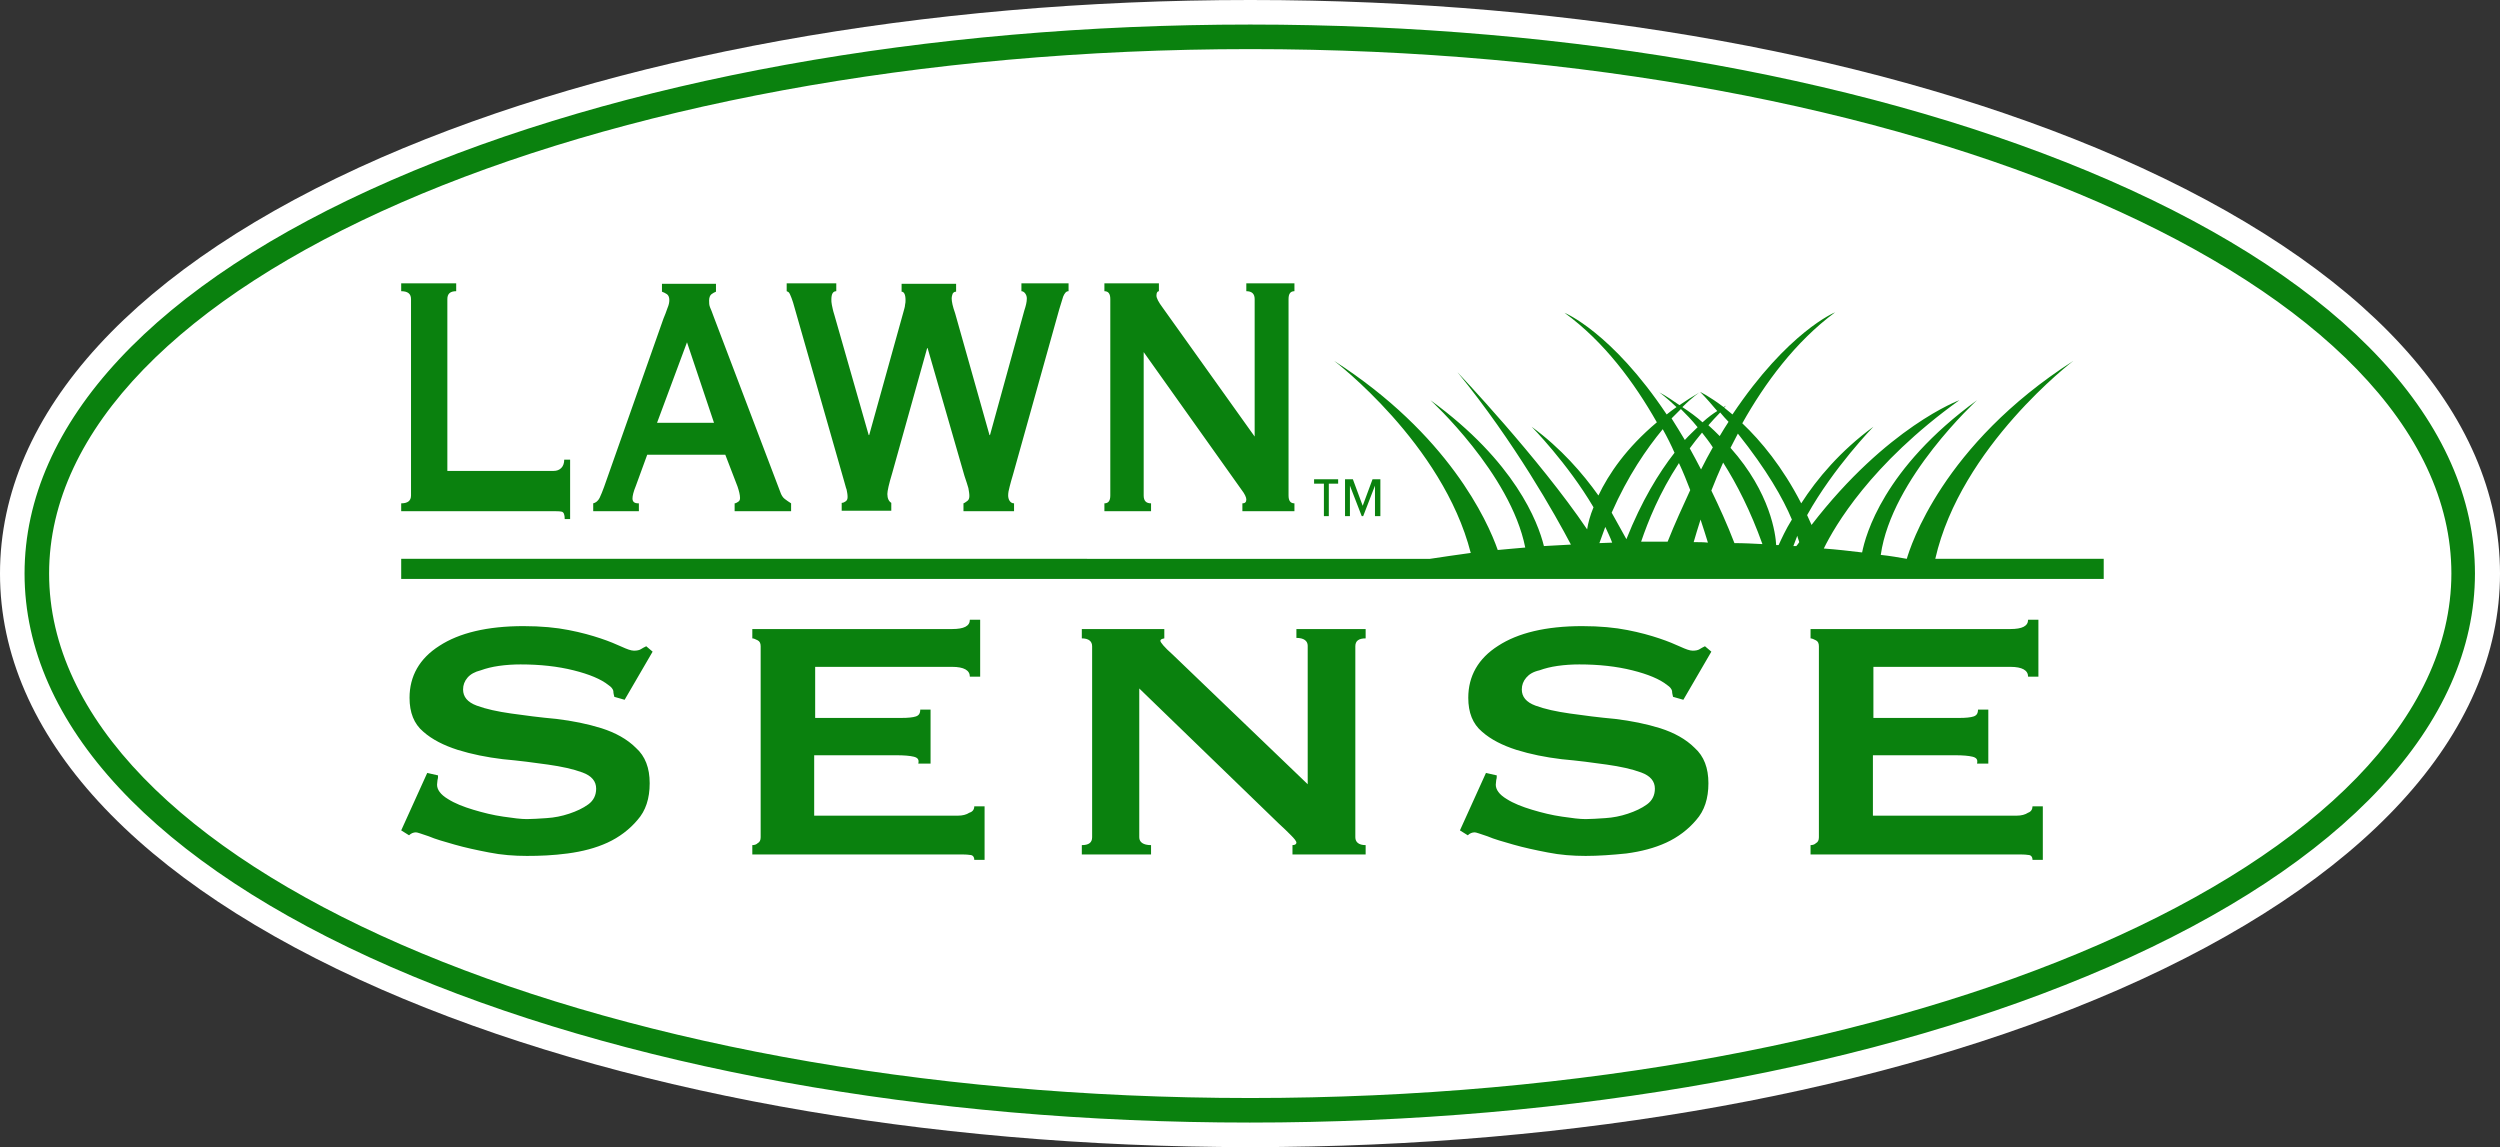
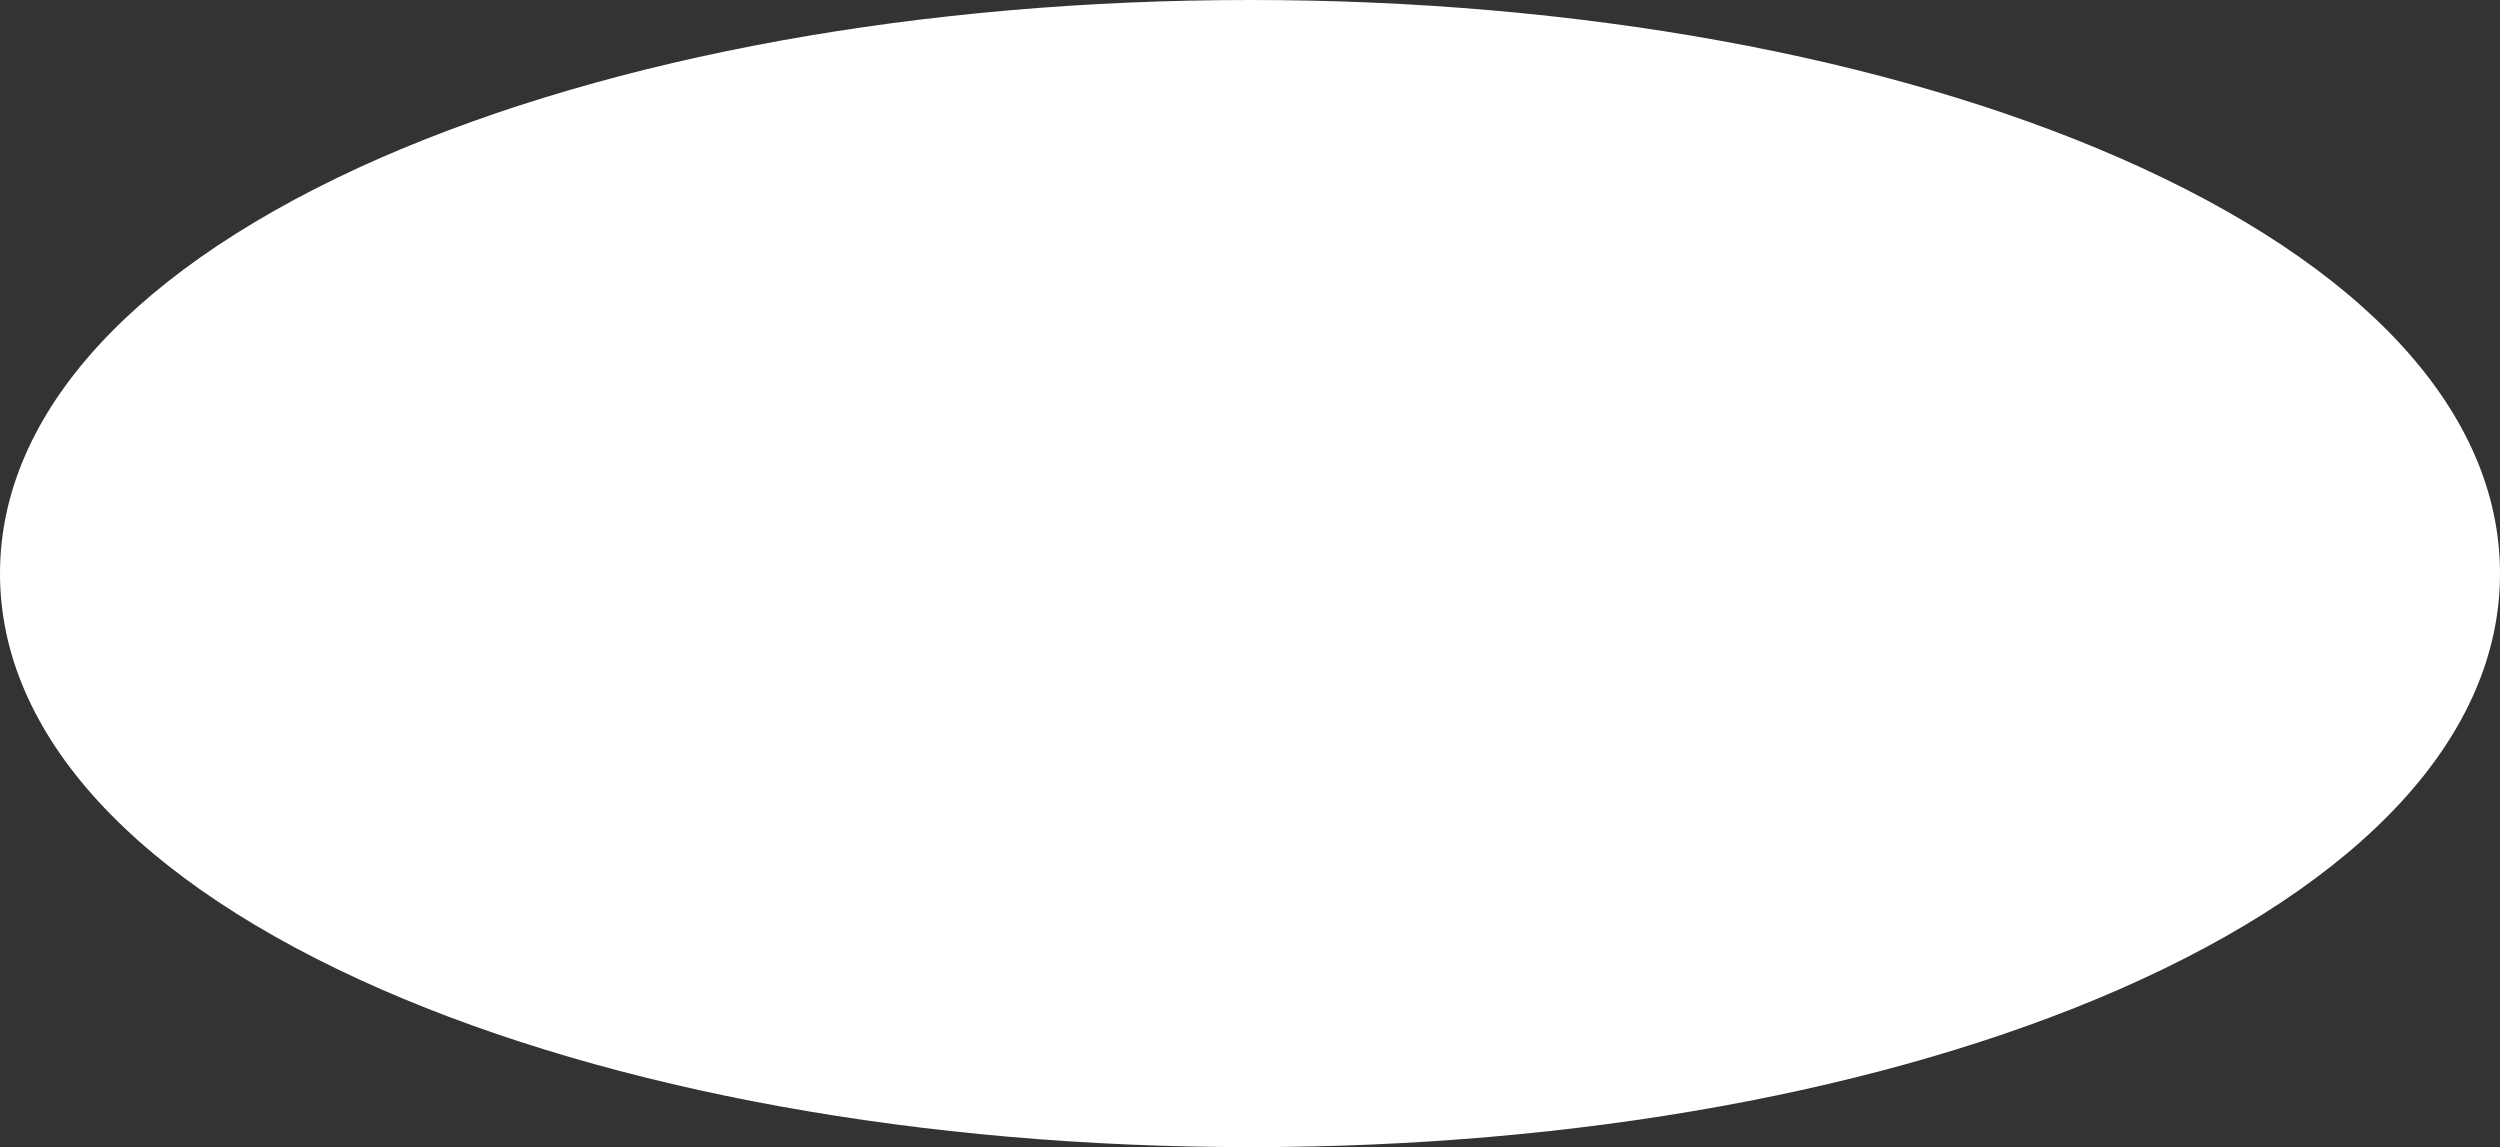
<svg xmlns="http://www.w3.org/2000/svg" version="1.1" id="Layer_1" x="0px" y="0px" viewBox="0 0 509.1 233.6" style="enable-background:new 0 0 509.1 233.6;" xml:space="preserve">
  <rect x="0" y="0" width="509.1" height="233.6" fill="#333333" stroke="none" />
  <style type="text/css">
	.st0{fill:#FFFFFF;}
	.st1{fill:#0A810E;}
</style>
  <path class="st0" d="M254.6,233.6c-66.7,0-129.5-11.4-176.9-32.1C27.6,179.6,0,149.6,0,116.8S27.6,54,77.6,32.1  C125.1,11.4,187.9,0,254.6,0s129.5,11.4,176.9,32.1c50.1,21.9,77.6,51.9,77.6,84.7s-27.6,62.8-77.6,84.7  C384.1,222.2,321.2,233.6,254.6,233.6z" />
-   <path class="st1" d="M429.5,36.7C382.7,16.3,320.6,5,254.6,5c-66,0-128.1,11.3-174.9,31.7C31.5,57.7,5,86.2,5,116.8  s26.5,59.1,74.6,80.1c46.8,20.4,108.9,31.7,174.9,31.7c66,0,128.1-11.3,174.9-31.7c48.1-21,74.6-49.5,74.6-80.1  S477.6,57.7,429.5,36.7z M254.6,223.6C119.5,223.6,10,175.8,10,116.8C10,57.8,119.5,10,254.6,10s244.6,47.8,244.6,106.8  C499.1,175.8,389.6,223.6,254.6,223.6z M112.7,104.1h-31v-1.6c1.3,0,2-0.5,2-1.6v-40c0-1.1-0.7-1.6-2-1.6v-1.6h11.2v1.6  c-1.2,0-1.8,0.5-1.8,1.6v35h21.6c0.7,0,1.2-0.2,1.6-0.6c0.4-0.4,0.6-1,0.6-1.7h1.2v12.1H115c0-0.9-0.2-1.4-0.6-1.5  C113.9,104.1,113.4,104.1,112.7,104.1z M130,102.5c-0.8,0-1.2-0.3-1.2-1c0-0.5,0.2-1.4,0.7-2.6l2.3-6.3h15.9l2.5,6.5  c0.3,0.9,0.5,1.7,0.5,2.3c0,0.4-0.1,0.6-0.4,0.8s-0.5,0.3-0.7,0.3v1.6h11.5v-1.6c-0.5-0.3-0.9-0.6-1.3-0.9c-0.4-0.3-0.7-0.8-0.9-1.4  l-13.6-35.8c-0.3-0.8-0.5-1.4-0.7-1.8c-0.2-0.5-0.2-0.9-0.2-1.4c0-0.6,0.2-1.1,0.5-1.3c0.3-0.2,0.6-0.4,0.9-0.5v-1.6h-11v1.6  c0.3,0.1,0.7,0.3,1,0.5c0.3,0.2,0.5,0.6,0.5,1.2c0,0.5-0.1,1-0.4,1.7c-0.2,0.6-0.5,1.4-0.8,2.1l-12.1,34.3c-0.3,0.8-0.6,1.6-0.9,2.2  c-0.3,0.6-0.8,1-1.3,1.1v1.6h9.3V102.5z M139.9,69.7l5.5,16.4h-11.6L139.9,69.7z M160.2,59.3v-1.6h10.1v1.6c-0.7,0-1,0.6-1,1.7  c0,0.3,0,0.6,0.1,1.1c0.1,0.4,0.2,1.1,0.5,2l7,24.5h0.1l6.9-24.8c0.2-0.8,0.4-1.3,0.4-1.7c0.1-0.4,0.1-0.7,0.1-1  c0-1.1-0.3-1.7-0.8-1.7v-1.6h11.1v1.6c-0.3,0-0.5,0.1-0.7,0.4c-0.1,0.3-0.2,0.6-0.2,1c0,0.6,0.2,1.6,0.7,3l7,24.8h0.1l7-25.4  c0.3-0.9,0.5-1.7,0.5-2.4c0-0.4-0.1-0.7-0.3-1c-0.2-0.3-0.5-0.5-0.8-0.5v-1.6h9.6v1.6c-0.5,0-0.8,0.4-1.1,1.1  c-0.2,0.7-0.5,1.6-0.8,2.6l-9.4,33.6c-0.3,0.9-0.5,1.8-0.7,2.5c-0.2,0.7-0.3,1.3-0.3,1.8c0,0.4,0.1,0.8,0.3,1.1  c0.2,0.3,0.5,0.5,0.9,0.5v1.6h-10.3v-1.6c0.3-0.1,0.5-0.3,0.8-0.5c0.3-0.2,0.4-0.6,0.4-1c0-0.5-0.1-1-0.2-1.6  c-0.2-0.6-0.4-1.4-0.8-2.5l-7.5-26h-0.1l-7.1,25.4c-0.7,2.3-1,3.7-1,4.3c0,0.9,0.3,1.5,0.8,1.8v1.6h-10.1v-1.6  c0.3,0,0.5-0.1,0.8-0.3s0.4-0.5,0.4-0.9c0-0.5-0.1-1-0.2-1.5c-0.2-0.5-0.3-1.1-0.5-1.7l-10.4-36.4c-0.2-0.6-0.4-1.2-0.6-1.6  S160.7,59.5,160.2,59.3z M234.5,104.1h-9.6v-1.6c0.8,0,1.2-0.5,1.2-1.6v-40c0-1.1-0.4-1.6-1.2-1.6v-1.6H236v1.6  c-0.3,0-0.5,0.3-0.5,0.9c0,0.5,0.4,1.3,1.3,2.5l18.7,26.2v-28c0-1.1-0.6-1.6-1.7-1.6v-1.6h9.8v1.6c-0.8,0-1.2,0.5-1.2,1.6v40  c0,1.1,0.4,1.6,1.2,1.6v1.6h-10.6v-1.6c0.6,0,0.8-0.3,0.8-0.8c0-0.4-0.3-1.1-1-2l-19.9-28v29.2c0,1.1,0.5,1.6,1.5,1.6V104.1z   M95.2,138c-0.6,0.7-0.9,1.5-0.9,2.4c0,1.5,0.9,2.6,2.8,3.3c1.9,0.7,4.2,1.2,7,1.6c2.8,0.4,5.9,0.8,9.2,1.1c3.3,0.4,6.3,1,9.2,1.9  c2.8,0.9,5.2,2.2,7,4c1.9,1.7,2.8,4.1,2.8,7.2c0,3.1-0.8,5.6-2.5,7.5c-1.6,1.9-3.7,3.5-6.1,4.6c-2.4,1.1-5.1,1.8-8.1,2.2  s-5.7,0.5-8.3,0.5c-2.6,0-5.2-0.2-7.7-0.7c-2.6-0.5-4.9-1-7-1.6c-2.1-0.6-3.9-1.1-5.3-1.7c-1.5-0.5-2.3-0.8-2.6-0.8  c-0.5,0-1,0.2-1.4,0.6l-1.6-1l5.3-11.7l2.2,0.5c0,0.3,0,0.6-0.1,0.9c0,0.3-0.1,0.6-0.1,1c0,1,0.7,2,2.2,2.9c1.4,0.9,3.2,1.6,5.2,2.2  c2,0.6,4,1.1,6.1,1.4c2,0.3,3.6,0.5,4.8,0.5c1.1,0,2.4-0.1,4-0.2c1.6-0.1,3.1-0.4,4.6-0.9c1.5-0.5,2.8-1.1,3.9-1.9  c1.1-0.8,1.6-1.9,1.6-3.2c0-1.5-0.9-2.6-2.8-3.3c-1.9-0.7-4.2-1.2-7-1.6c-2.8-0.4-5.9-0.8-9.2-1.1c-3.3-0.4-6.3-1-9.2-1.9  c-2.8-0.9-5.2-2.1-7-3.7c-1.9-1.6-2.8-3.9-2.8-6.9c0-4.4,2-8,6.1-10.6c4-2.6,9.7-4,17.1-4c3.6,0,6.7,0.3,9.2,0.8  c2.6,0.5,4.7,1.1,6.5,1.7c1.8,0.6,3.2,1.2,4.3,1.7c1.1,0.5,1.9,0.8,2.5,0.8c0.6,0,1.1-0.1,1.4-0.3c0.3-0.2,0.7-0.4,1.1-0.6l1.3,1.1  l-5.7,9.8l-2.1-0.6c-0.1-0.4-0.2-0.8-0.2-1.2c-0.1-0.4-0.4-0.8-1-1.2c-1.5-1.2-3.9-2.2-7.1-3s-6.8-1.2-10.8-1.2  c-1.5,0-3,0.1-4.4,0.3c-1.4,0.2-2.6,0.5-3.7,0.9C96.7,136.8,95.8,137.3,95.2,138z M198.4,164.2h2.1v10.9h-2.1c0-0.6-0.3-1-0.9-1  c-0.6-0.1-1.4-0.1-2.3-0.1h-42v-1.9c0.4,0,0.8-0.1,1.1-0.4c0.4-0.2,0.6-0.6,0.6-1.2v-38.9c0-0.6-0.2-1-0.6-1.2  c-0.4-0.2-0.8-0.4-1.1-0.4v-1.9h40.7c2.4,0,3.6-0.6,3.6-1.9h2.1v11.6h-2.1c0-1.3-1.2-2-3.6-2h-27.9v10.4h17.6c1.3,0,2.3-0.1,2.9-0.3  c0.6-0.2,0.9-0.6,0.9-1.4h2.1v11H187c0.2-0.8-0.1-1.2-0.9-1.4c-0.8-0.2-2-0.3-3.6-0.3h-16.7v12.3h29.3c0.9,0,1.7-0.2,2.3-0.6  C198.1,165.3,198.4,164.8,198.4,164.2z M264.1,128.1h14v1.9c-1.4,0-2.1,0.5-2.1,1.6v38.9c0,1,0.7,1.6,2.1,1.6v1.9h-14.9v-1.9  c0.5,0,0.8-0.2,0.8-0.5c0-0.3-0.4-0.8-1.1-1.5c-0.7-0.7-1.5-1.5-2.5-2.4L232,140.2v30.3c0,1,0.8,1.6,2.4,1.6v1.9h-14.1v-1.9  c1.4,0,2.1-0.5,2.1-1.6v-38.9c0-1-0.7-1.6-2.1-1.6v-1.9h16.8v1.9c-0.5,0.1-0.8,0.2-0.8,0.5c0,0.3,0.8,1.3,2.5,2.8l27.5,26.4v-28.2  c0-1-0.8-1.6-2.3-1.6V128.1z M310.8,138c-0.6,0.7-0.9,1.5-0.9,2.4c0,1.5,0.9,2.6,2.8,3.3c1.9,0.7,4.2,1.2,7,1.6  c2.8,0.4,5.9,0.8,9.2,1.1c3.3,0.4,6.3,1,9.2,1.9c2.8,0.9,5.2,2.2,7,4c1.9,1.7,2.8,4.1,2.8,7.2c0,3.1-0.8,5.6-2.5,7.5  c-1.6,1.9-3.7,3.5-6.1,4.6c-2.4,1.1-5.1,1.8-8.1,2.2c-2.9,0.3-5.7,0.5-8.3,0.5c-2.6,0-5.2-0.2-7.7-0.7c-2.6-0.5-4.9-1-7-1.6  c-2.1-0.6-3.9-1.1-5.3-1.7c-1.5-0.5-2.3-0.8-2.6-0.8c-0.5,0-1,0.2-1.4,0.6l-1.6-1l5.3-11.7l2.2,0.5c0,0.3,0,0.6-0.1,0.9  c0,0.3-0.1,0.6-0.1,1c0,1,0.7,2,2.2,2.9c1.4,0.9,3.2,1.6,5.2,2.2c2,0.6,4,1.1,6.1,1.4c2,0.3,3.6,0.5,4.8,0.5c1.1,0,2.4-0.1,4-0.2  c1.6-0.1,3.1-0.4,4.6-0.9c1.5-0.5,2.8-1.1,3.9-1.9c1.1-0.8,1.6-1.9,1.6-3.2c0-1.5-0.9-2.6-2.8-3.3c-1.9-0.7-4.2-1.2-7-1.6  c-2.8-0.4-5.9-0.8-9.2-1.1c-3.3-0.4-6.3-1-9.2-1.9c-2.8-0.9-5.2-2.1-7-3.7c-1.9-1.6-2.8-3.9-2.8-6.9c0-4.4,2-8,6.1-10.6  c4-2.6,9.7-4,17.1-4c3.6,0,6.7,0.3,9.2,0.8c2.6,0.5,4.7,1.1,6.5,1.7c1.8,0.6,3.2,1.2,4.3,1.7c1.1,0.5,1.9,0.8,2.5,0.8  c0.6,0,1.1-0.1,1.4-0.3c0.3-0.2,0.7-0.4,1.1-0.6l1.3,1.1l-5.7,9.8l-2.1-0.6c-0.1-0.4-0.2-0.8-0.2-1.2c-0.1-0.4-0.4-0.8-1-1.2  c-1.5-1.2-3.9-2.2-7.1-3s-6.8-1.2-10.8-1.2c-1.5,0-3,0.1-4.4,0.3c-1.4,0.2-2.6,0.5-3.7,0.9C312.2,136.8,311.4,137.3,310.8,138z   M413.9,164.2h2.1v10.9h-2.1c0-0.6-0.3-1-0.9-1c-0.6-0.1-1.4-0.1-2.3-0.1h-42v-1.9c0.4,0,0.8-0.1,1.1-0.4c0.4-0.2,0.6-0.6,0.6-1.2  v-38.9c0-0.6-0.2-1-0.6-1.2c-0.4-0.2-0.8-0.4-1.1-0.4v-1.9h40.7c2.4,0,3.6-0.6,3.6-1.9h2.1v11.6h-2.1c0-1.3-1.2-2-3.6-2h-27.9v10.4  H399c1.3,0,2.3-0.1,2.9-0.3c0.6-0.2,0.9-0.6,0.9-1.4h2.1v11h-2.3c0.2-0.8-0.1-1.2-0.9-1.4c-0.8-0.2-2-0.3-3.6-0.3h-16.7v12.3h29.3  c0.9,0,1.7-0.2,2.3-0.6C413.6,165.3,413.9,164.8,413.9,164.2z M422.2,73.5c-26.7,17.1-33.2,37.9-33.9,40.3c-1.7-0.3-3.4-0.6-5.3-0.8  c2.2-15.6,19.6-31.5,19.6-31.5c-19.1,13.9-22.7,27.5-23.4,31c-2.5-0.3-5.1-0.6-7.8-0.8c2.2-4.5,9.5-17.2,27.6-30.2  c0,0-14.7,5.4-30.1,25.4c-0.3-0.7-0.6-1.3-0.9-2c5.4-9.7,13.5-18,13.5-18c-6.7,4.9-11.5,10.6-14.7,15.6c-3.8-7.4-8.2-12.7-12-16.3  c4.6-8.2,10.8-16.6,18.9-22.6c0,0-9.6,3.9-20.9,20.8c-0.6-0.5-1.1-0.9-1.7-1.4c0.1-0.1,0.2-0.2,0.4-0.4c0,0-0.2,0.1-0.5,0.3  c-2.9-2.2-4.8-3.1-4.8-3.1c1.3,1.3,2.4,2.6,3.5,3.9c-0.8,0.5-1.8,1.2-3,2.3c-1.2-1.1-2.6-2.1-4.1-3.1c2.1-2.1,3.5-3,3.5-3  c-1.5,0.9-2.8,1.7-4.1,2.6c-1.3-0.9-2.6-1.8-4.1-2.6c0,0,1.4,1,3.5,3c-0.7,0.5-1.4,1-2,1.5c-11.2-16.8-20.8-20.7-20.8-20.7  c8.1,5.9,14.2,14.2,18.8,22.3c-6.2,5.2-9.8,10.5-11.9,14.9c-3.2-4.5-7.6-9.6-13.6-14c0,0,7.3,7.4,12.6,16.4  c-0.7,1.7-1.1,3.2-1.3,4.5c-9.8-14.5-26.4-32-26.4-32c11.6,14.2,20,29.2,23.1,35.1c-1.9,0.1-3.7,0.2-5.5,0.3  c-1.2-4.9-5.9-17.2-23.1-29.7c0,0,16.3,14.9,19.3,30c-1.9,0.2-3.8,0.3-5.6,0.5c-2.1-6-10.1-23.6-33.3-38.5c0,0,22.1,16.8,27.8,39.1  c-2.9,0.4-5.7,0.8-8.3,1.2H81.7v4.1h346.7v-4.1h-34.3C399.3,90.9,422.2,73.5,422.2,73.5z M350.3,84c0.6,0.7,1.1,1.3,1.7,1.9  c-0.6,0.9-1.2,1.9-1.8,2.9c-0.7-0.7-1.5-1.5-2.3-2.2C348.6,85.8,349.4,84.9,350.3,84z M348.8,91.1c-0.8,1.4-1.6,2.9-2.4,4.5  c-0.8-1.5-1.5-2.9-2.3-4.3c0.8-1.1,1.6-2.1,2.5-3.2C347.3,89,348.1,90,348.8,91.1z M342.3,83.3c1,1,2.2,2.2,3.4,3.7  c-0.8,0.8-1.7,1.6-2.6,2.6c-0.9-1.5-1.8-3-2.7-4.4C341.1,84.5,341.7,83.9,342.3,83.3z M325.7,110.6c0.4-1.1,0.8-2.2,1.2-3.3  c0.5,1.1,1,2.1,1.4,3.2C327.5,110.5,326.6,110.6,325.7,110.6z M328.2,104.4c3.3-7.5,7.1-13,10.4-17c0.9,1.6,1.7,3.2,2.4,4.8  c-3.2,4.1-6.7,9.8-9.8,17.6C330.4,108.4,329.4,106.5,328.2,104.4z M339.6,110.3c-1.8,0-3.6,0-5.4,0c1.4-4.1,3.7-9.9,7.7-16  c0.9,1.9,1.6,3.7,2.3,5.5C342.7,103.1,341.1,106.5,339.6,110.3z M344.9,110.4c0.4-1.3,0.8-2.8,1.4-4.6c0.6,1.8,1.1,3.4,1.5,4.7  C346.9,110.4,345.9,110.4,344.9,110.4z M353.2,110.6c-1.5-3.9-3.1-7.4-4.7-10.7c0.7-1.8,1.5-3.7,2.4-5.7c2.8,4.4,5.6,9.9,8,16.6  C357,110.7,355.1,110.6,353.2,110.6z M362.2,111c-0.2,0-0.3,0-0.5,0c-0.1-2.1-1.1-10.6-9.3-19.8c0.5-1,1-1.9,1.5-2.9  c5.9,7.4,9.2,13.2,11,17.5C363.6,107.9,362.8,109.7,362.2,111z M365.8,111.2c-0.2,0-0.4,0-0.6,0c0.3-0.7,0.5-1.4,0.8-2.1  c0.1,0.5,0.3,0.9,0.4,1.3C366.2,110.7,366,111,365.8,111.2z M269.5,98.5h-1.9v-0.9h4.9v0.9h-1.9v6.6h-1V98.5z M280,105.1v-6.2  l-2.4,6.2h-0.3l-2.4-6.2v6.2h-1v-7.5h1.6l2,5.4l2-5.4h1.6v7.5H280z" />
</svg>